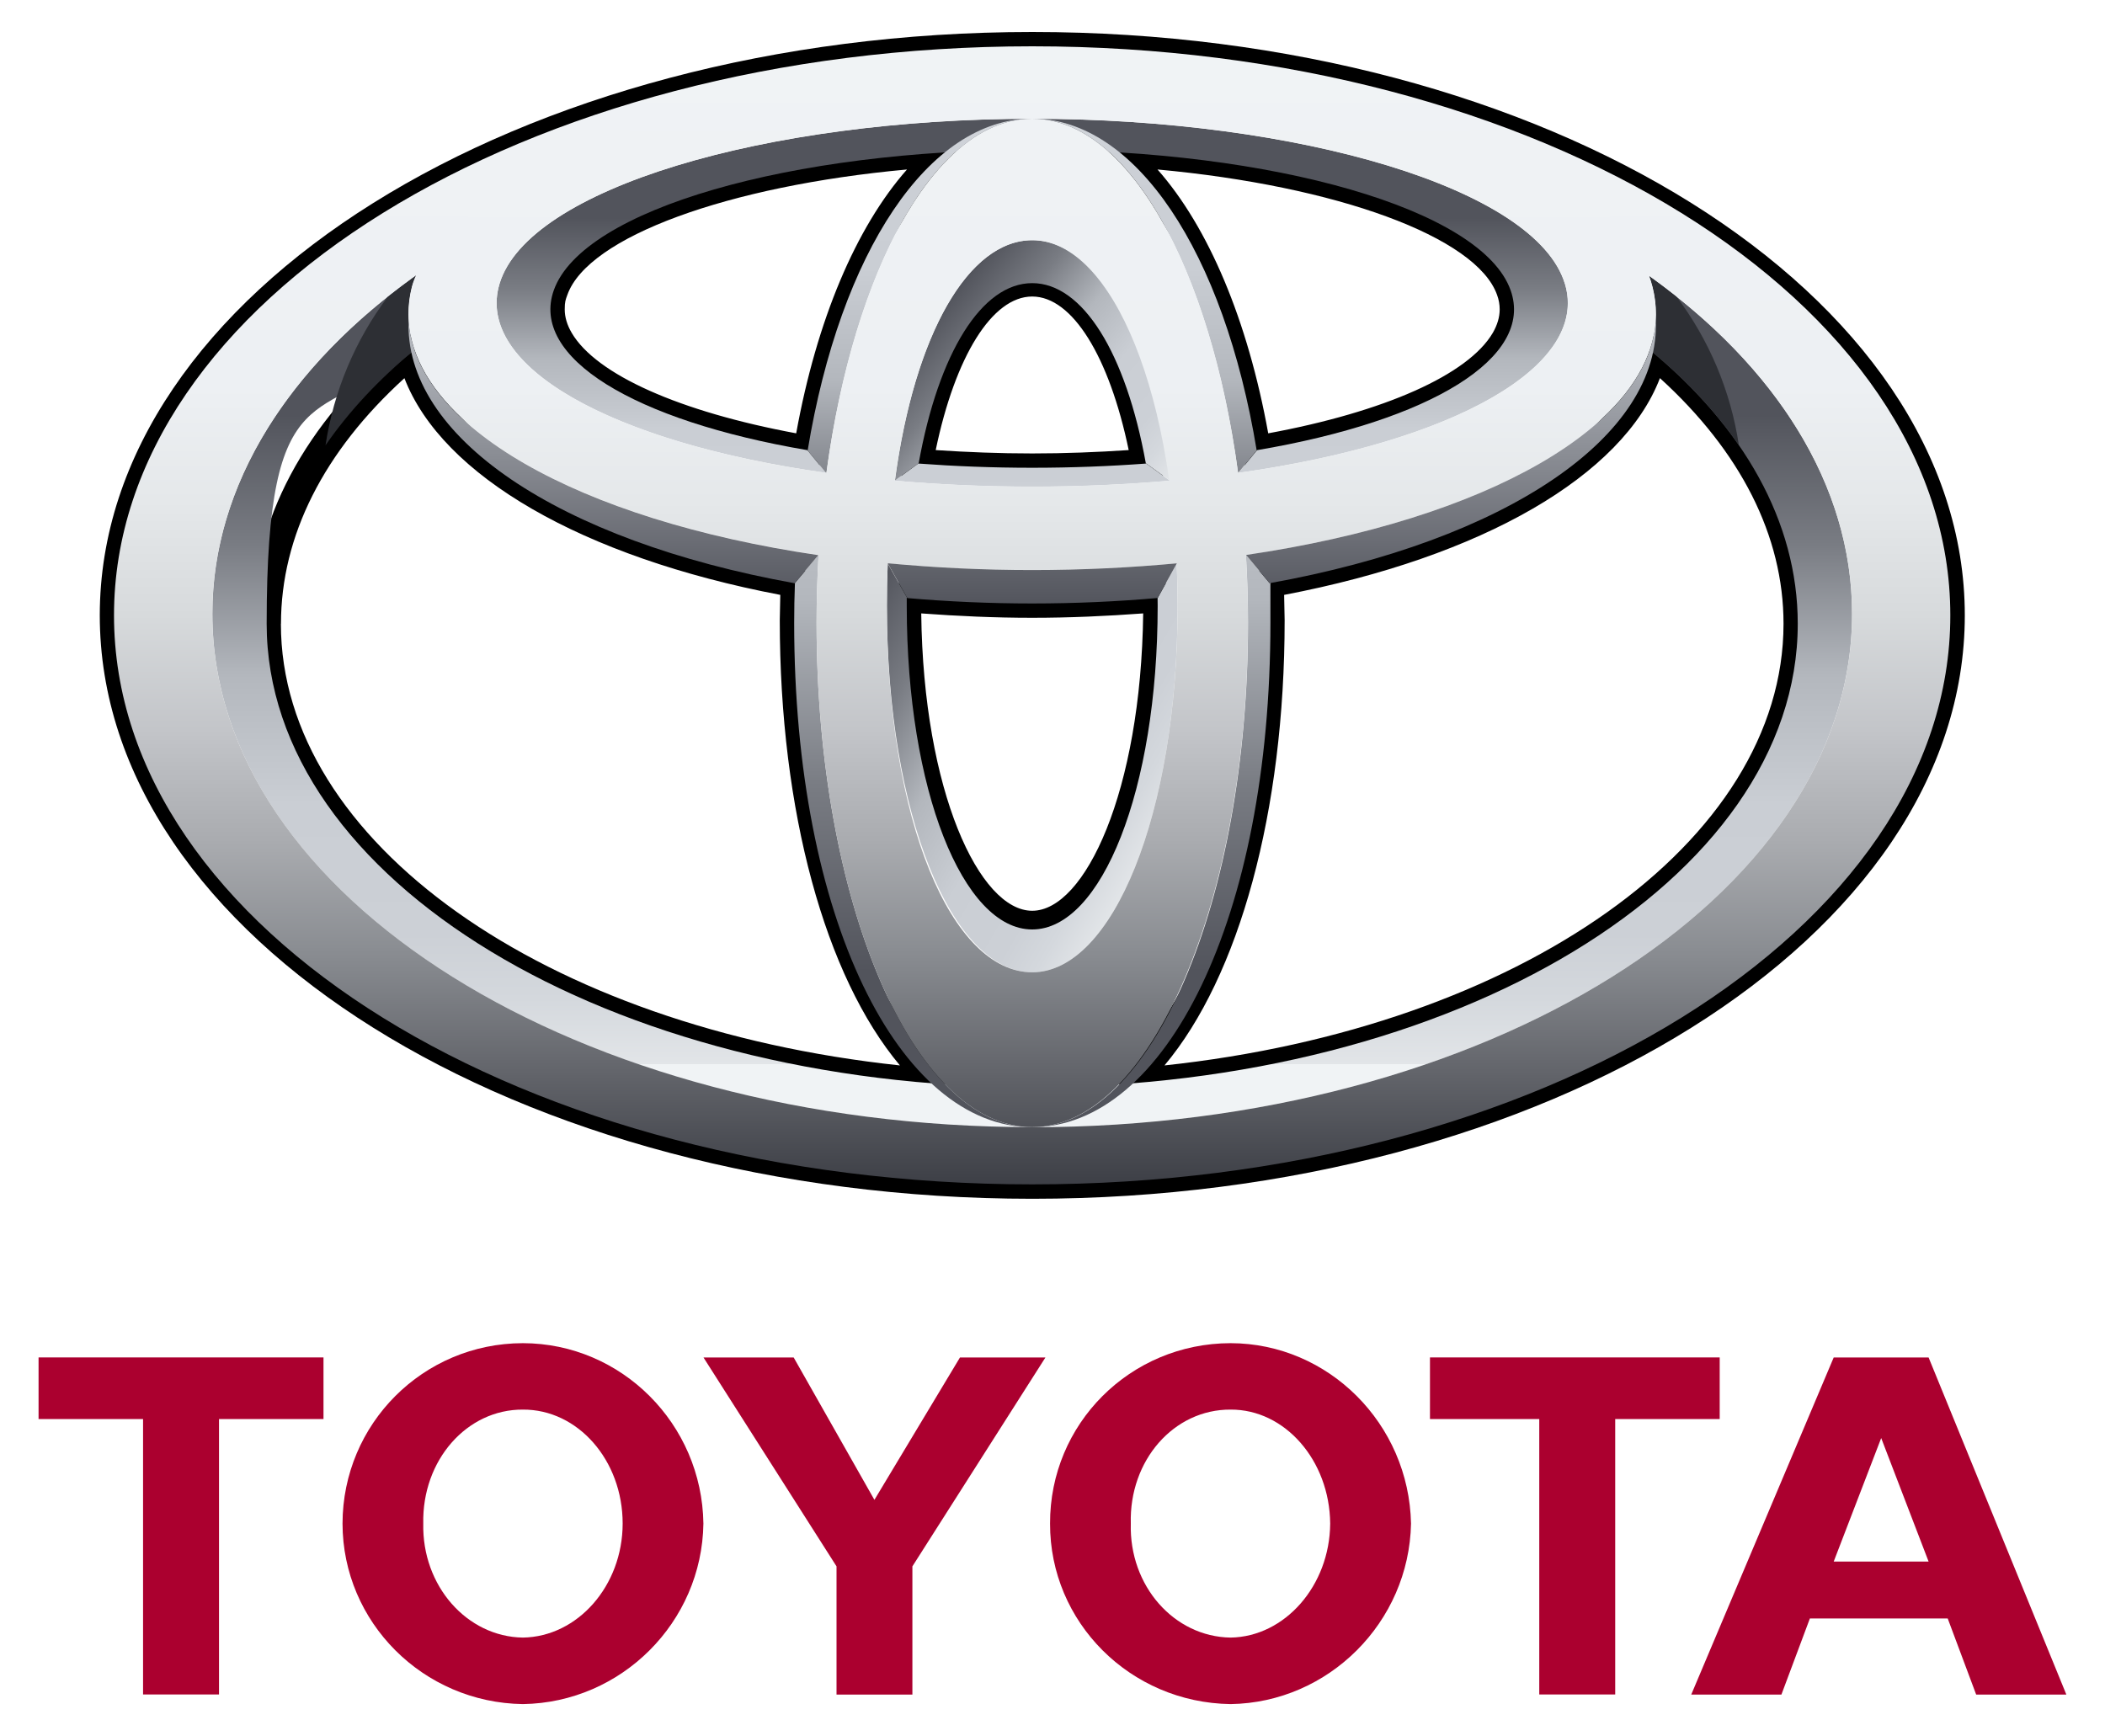
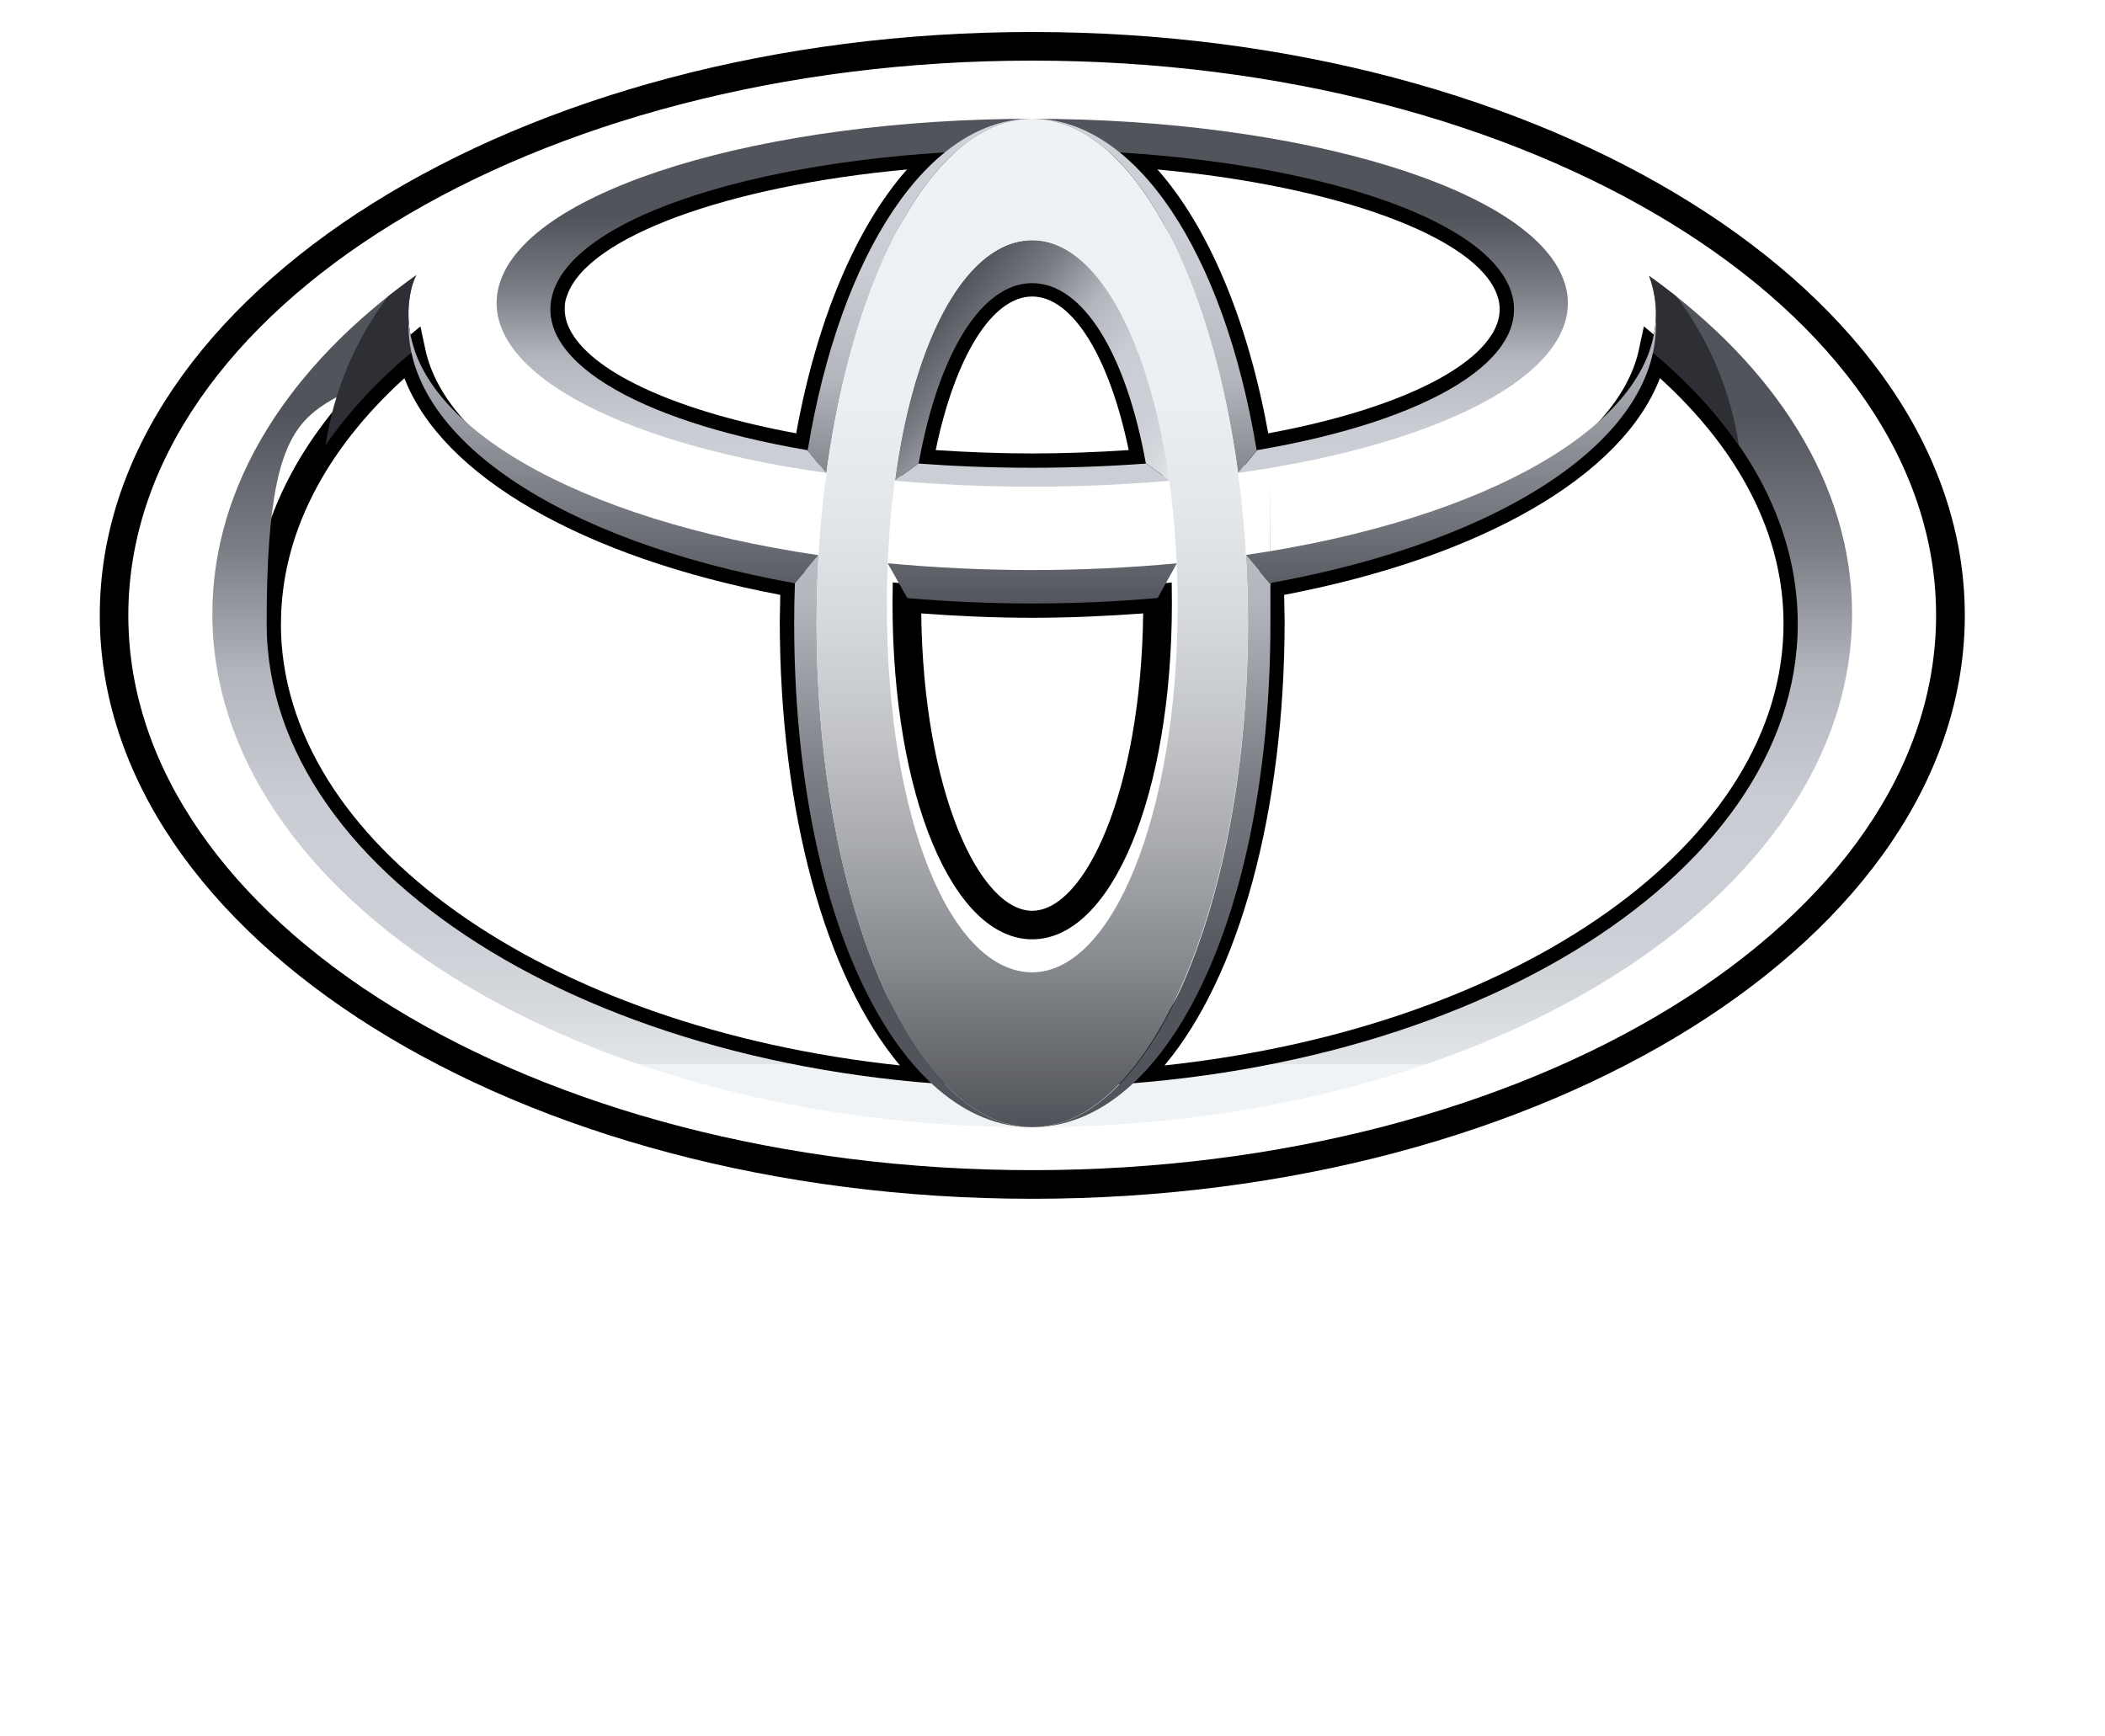
<svg xmlns="http://www.w3.org/2000/svg" id="Capa_1" data-name="Capa 1" version="1.1" viewBox="0 0 2500 2062">
  <defs>
    <style>
      .cls-1 {
        fill: url(#Degradado_sin_nombre_12);
      }

      .cls-1, .cls-2, .cls-3, .cls-4, .cls-5, .cls-6, .cls-7, .cls-8, .cls-9, .cls-10, .cls-11, .cls-12, .cls-13, .cls-14, .cls-15 {
        stroke-width: 0px;
      }

      .cls-2 {
        fill: url(#Degradado_sin_nombre_11);
      }

      .cls-3 {
        fill: url(#Degradado_sin_nombre_10);
      }

      .cls-4 {
        fill: #ab002f;
      }

      .cls-5 {
        fill: #000;
      }

      .cls-6 {
        fill: #2d2f34;
      }

      .cls-7 {
        fill: url(#Degradado_sin_nombre_5);
      }

      .cls-8 {
        fill: url(#Degradado_sin_nombre_4);
      }

      .cls-9 {
        fill: url(#Degradado_sin_nombre_3);
      }

      .cls-10 {
        fill: url(#Degradado_sin_nombre_2);
      }

      .cls-11 {
        fill: url(#Degradado_sin_nombre_8);
      }

      .cls-12 {
        fill: url(#Degradado_sin_nombre_9);
      }

      .cls-13 {
        fill: url(#Degradado_sin_nombre_7);
      }

      .cls-14 {
        fill: url(#Degradado_sin_nombre_6);
      }

      .cls-15 {
        fill: url(#Degradado_sin_nombre);
      }
    </style>
    <linearGradient id="Degradado_sin_nombre" data-name="Degradado sin nombre" x1="-55.9" y1="12.9" x2="-55.9" y2="-77.8" gradientTransform="translate(1701.2 1153.9) scale(8.5)" gradientUnits="userSpaceOnUse">
      <stop offset="0" stop-color="#f0f3f5" />
      <stop offset="0" stop-color="#e2e5e8" />
      <stop offset=".1" stop-color="#d4d8dd" />
      <stop offset=".2" stop-color="#ccd0d6" />
      <stop offset=".4" stop-color="#caced4" />
      <stop offset=".6" stop-color="#b3b7bd" />
      <stop offset=".8" stop-color="#797c83" />
      <stop offset="1" stop-color="#52545c" />
    </linearGradient>
    <linearGradient id="Degradado_sin_nombre_2" data-name="Degradado sin nombre 2" x1="-55.9" y1="-56.2" x2="-55.9" y2="-105.3" gradientTransform="translate(1701.2 1153.9) scale(8.5)" gradientUnits="userSpaceOnUse">
      <stop offset="0" stop-color="#f0f3f5" />
      <stop offset="0" stop-color="#e2e5e8" />
      <stop offset=".1" stop-color="#d4d8dd" />
      <stop offset=".2" stop-color="#ccd0d6" />
      <stop offset=".4" stop-color="#caced4" />
      <stop offset=".6" stop-color="#b3b7bd" />
      <stop offset=".8" stop-color="#797c83" />
      <stop offset="1" stop-color="#52545c" />
    </linearGradient>
    <linearGradient id="Degradado_sin_nombre_3" data-name="Degradado sin nombre 3" x1="-39.6" y1="-65.2" x2="-70.3" y2="-90.9" gradientTransform="translate(1701.2 1153.9) scale(8.5)" gradientUnits="userSpaceOnUse">
      <stop offset="0" stop-color="#f0f3f5" />
      <stop offset="0" stop-color="#e2e5e8" />
      <stop offset=".1" stop-color="#d4d8dd" />
      <stop offset=".2" stop-color="#ccd0d6" />
      <stop offset=".4" stop-color="#caced4" />
      <stop offset=".6" stop-color="#b3b7bd" />
      <stop offset=".8" stop-color="#797c83" />
      <stop offset="1" stop-color="#52545c" />
    </linearGradient>
    <linearGradient id="Degradado_sin_nombre_4" data-name="Degradado sin nombre 4" x1="-36.5" y1="-22.4" x2="-81.2" y2="-48.2" gradientTransform="translate(1701.2 1153.9) scale(8.5)" gradientUnits="userSpaceOnUse">
      <stop offset="0" stop-color="#f0f3f5" />
      <stop offset="0" stop-color="#e2e5e8" />
      <stop offset=".1" stop-color="#d4d8dd" />
      <stop offset=".2" stop-color="#ccd0d6" />
      <stop offset=".4" stop-color="#caced4" />
      <stop offset=".6" stop-color="#b3b7bd" />
      <stop offset=".8" stop-color="#797c83" />
      <stop offset="1" stop-color="#52545c" />
    </linearGradient>
    <linearGradient id="Degradado_sin_nombre_5" data-name="Degradado sin nombre 5" x1="-71.6" y1="-129.4" x2="-71.6" y2="-51.4" gradientTransform="translate(1701.2 1153.9) scale(8.5)" gradientUnits="userSpaceOnUse">
      <stop offset="0" stop-color="#f0f3f5" />
      <stop offset="0" stop-color="#e2e5e8" />
      <stop offset=".1" stop-color="#d4d8dd" />
      <stop offset=".2" stop-color="#ccd0d6" />
      <stop offset=".4" stop-color="#caced4" />
      <stop offset=".6" stop-color="#b3b7bd" />
      <stop offset=".8" stop-color="#797c83" />
      <stop offset="1" stop-color="#52545c" />
    </linearGradient>
    <linearGradient id="Degradado_sin_nombre_6" data-name="Degradado sin nombre 6" x1="-40.3" y1="-129.4" x2="-40.3" y2="-51.4" gradientTransform="translate(1701.2 1153.9) scale(8.5)" gradientUnits="userSpaceOnUse">
      <stop offset="0" stop-color="#f0f3f5" />
      <stop offset="0" stop-color="#e2e5e8" />
      <stop offset=".1" stop-color="#d4d8dd" />
      <stop offset=".2" stop-color="#ccd0d6" />
      <stop offset=".4" stop-color="#caced4" />
      <stop offset=".6" stop-color="#b3b7bd" />
      <stop offset=".8" stop-color="#797c83" />
      <stop offset="1" stop-color="#52545c" />
    </linearGradient>
    <linearGradient id="Degradado_sin_nombre_7" data-name="Degradado sin nombre 7" x1="-39.3" y1="-130" x2="-39.3" y2="0" gradientTransform="translate(1701.2 1153.9) scale(8.5)" gradientUnits="userSpaceOnUse">
      <stop offset="0" stop-color="#f0f3f5" />
      <stop offset="0" stop-color="#e2e5e8" />
      <stop offset=".1" stop-color="#d4d8dd" />
      <stop offset=".2" stop-color="#ccd0d6" />
      <stop offset=".4" stop-color="#caced4" />
      <stop offset=".6" stop-color="#b3b7bd" />
      <stop offset=".8" stop-color="#797c83" />
      <stop offset="1" stop-color="#52545c" />
    </linearGradient>
    <linearGradient id="Degradado_sin_nombre_8" data-name="Degradado sin nombre 8" x1="-72.6" y1="-130" x2="-72.6" y2="0" gradientTransform="translate(1701.2 1153.9) scale(8.5)" gradientUnits="userSpaceOnUse">
      <stop offset="0" stop-color="#f0f3f5" />
      <stop offset="0" stop-color="#e2e5e8" />
      <stop offset=".1" stop-color="#d4d8dd" />
      <stop offset=".2" stop-color="#ccd0d6" />
      <stop offset=".4" stop-color="#caced4" />
      <stop offset=".6" stop-color="#b3b7bd" />
      <stop offset=".8" stop-color="#797c83" />
      <stop offset="1" stop-color="#52545c" />
    </linearGradient>
    <linearGradient id="Degradado_sin_nombre_9" data-name="Degradado sin nombre 9" x1="-55.9" y1="-129.4" x2="-55.9" y2="29.8" gradientTransform="translate(1701.2 1153.9) scale(8.5)" gradientUnits="userSpaceOnUse">
      <stop offset="0" stop-color="#f0f3f5" />
      <stop offset=".3" stop-color="#edf0f3" />
      <stop offset=".4" stop-color="#e5e8ea" />
      <stop offset=".5" stop-color="#d7dadc" />
      <stop offset=".6" stop-color="#c3c5c9" />
      <stop offset=".7" stop-color="#a9abaf" />
      <stop offset=".8" stop-color="#888b90" />
      <stop offset=".9" stop-color="#63656b" />
      <stop offset="1" stop-color="#3d3f46" />
    </linearGradient>
    <linearGradient id="Degradado_sin_nombre_10" data-name="Degradado sin nombre 10" x1="-55.9" y1="-129.4" x2="-55.9" y2="29.8" gradientTransform="translate(1701.2 1153.9) scale(8.5)" gradientUnits="userSpaceOnUse">
      <stop offset="0" stop-color="#f0f3f5" />
      <stop offset=".3" stop-color="#edf0f3" />
      <stop offset=".4" stop-color="#e5e8ea" />
      <stop offset=".5" stop-color="#d7dadc" />
      <stop offset=".6" stop-color="#c3c5c9" />
      <stop offset=".7" stop-color="#a9abaf" />
      <stop offset=".8" stop-color="#888b90" />
      <stop offset=".9" stop-color="#63656b" />
      <stop offset="1" stop-color="#3d3f46" />
    </linearGradient>
    <linearGradient id="Degradado_sin_nombre_11" data-name="Degradado sin nombre 11" x1="-55.9" y1="-129.3" x2="-55.9" y2="29.8" gradientTransform="translate(1701.2 1153.9) scale(8.5)" gradientUnits="userSpaceOnUse">
      <stop offset="0" stop-color="#f0f3f5" />
      <stop offset=".3" stop-color="#edf0f3" />
      <stop offset=".4" stop-color="#e5e8ea" />
      <stop offset=".5" stop-color="#d7dadc" />
      <stop offset=".6" stop-color="#c3c5c9" />
      <stop offset=".7" stop-color="#a9abaf" />
      <stop offset=".8" stop-color="#888b90" />
      <stop offset=".9" stop-color="#63656b" />
      <stop offset="1" stop-color="#3d3f46" />
    </linearGradient>
    <linearGradient id="Degradado_sin_nombre_12" data-name="Degradado sin nombre 12" x1="-55.9" y1="-96.4" x2="-55.9" y2="-51" gradientTransform="translate(1701.2 1153.9) scale(8.5)" gradientUnits="userSpaceOnUse">
      <stop offset="0" stop-color="#caced4" />
      <stop offset="1" stop-color="#52545c" />
    </linearGradient>
  </defs>
-   <path class="cls-4" d="M1247.1,1809.7c-.4-118.5,95.1-214.1,214.4-214.3,116.3.2,211.9,95.8,214.3,214.3-2.3,117.2-97.9,212.7-214.3,214.4-119.3-1.7-214.7-97.2-214.4-214.4ZM1461.5,1945.1c64.4-1,117.7-61.5,118.3-135.4-.7-75.3-54-135.8-118.3-135.4-67.2-.4-120.6,60.1-118.5,135.4-2.1,73.9,51.3,134.4,118.5,135.4M1918.3,1685.5v327.2h-90.2v-327.2h-129.8v-73.2h344.1v73.2h-124.1ZM2149.5,1922.4l-33.8,90.4h-107.1l169.2-400.4h112.7l163.6,400.4h-107.1l-33.8-90.4h-163.7ZM2234.2,1854.8h56.3l-56.3-146.7-56.4,146.7h56.4ZM260.1,1685.5v327.2h-90.2v-327.2H45.8v-73.2h338.4v73.2h-124.1ZM406.8,1809.7c.2-118.5,95.6-214.1,214.2-214.3,117.1.2,212.7,95.8,214.4,214.3-1.7,117.2-97.3,212.7-214.4,214.4-118.6-1.7-214-97.2-214.2-214.4h0ZM621,1945.1c65.1-1,118.4-61.5,118.5-135.4,0-75.3-53.3-135.8-118.5-135.4-66.5-.4-119.9,60.1-118.3,135.4-1.6,73.9,51.8,134.4,118.3,135.4M1038.5,2012.8h45.1v-152.3l158-248.1h-101.5l-101.6,169.1-95.9-169.1h-107.1l158,248.1v152.3h45.1Z" />
  <path class="cls-5" d="M118.5,730.9c0,382.1,496.8,693,1107.5,693s1107.5-310.9,1107.5-693c0-382.1-496.8-692.9-1107.5-692.9S118.5,348.8,118.5,730.9ZM152.4,730.9c0-363.3,481.5-658.9,1073.5-658.9s1073.5,295.6,1073.5,658.9-481.6,659-1073.5,659c-591.9,0-1073.5-295.6-1073.5-659h0Z" />
  <path class="cls-5" d="M1121.3,163.9c-259.2,15.8-447.5,84.5-479.5,175-3.3,9.1-5,18.7-5,28.4,0,15.3,4.3,30.5,12.9,45.1,36,61.3,147.6,111.8,306.5,138.9l16.8,2.8,2.8-16.8c26.1-159.1,83.3-284.2,157.1-343.3l41.8-33.5-53.5,3.3ZM679,395.4c-5.5-9.4-8.3-18.7-8.3-27.9s1-11.4,3.1-17.2c24.5-69.1,190.9-129.5,403.4-149-60.6,68.6-107.3,179.1-131.6,313.4-138.1-25.6-237.4-69.6-266.6-119.3h0ZM1073.9,547.6l-3.3,18.5,18.8,1.4c44.5,3.3,90.4,5.1,136.6,5.1s92.2-1.8,136.6-5.1l18.7-1.4-3.3-18.5c-25.6-143.6-82.4-229.3-152-229.3s-126.5,85.8-152,229.3h0ZM1225.9,352.2c47.6,0,91.5,71.2,114.6,182.4-37.6,2.5-75.9,4-114.6,4s-77-1.5-114.6-4c23.1-111.2,67-182.4,114.6-182.4h0ZM1318.8,194.1c73.8,59.1,131.1,184.2,157.2,343.3l2.8,16.8,16.8-2.8c159-27.1,270.7-77.7,306.5-139,13.9-23.6,16.6-49,8-73.5-32.1-90.5-220.4-159.2-479.5-175l-53.4-3.3,41.7,33.5ZM1374.7,201.3c212.5,19.5,378.9,80,403.3,149,2.1,5.7,3.1,11.4,3.1,17.2,0,9.2-2.8,18.5-8.2,27.9-29.3,49.8-128.7,93.8-266.7,119.3-24.3-134.3-70.9-244.8-131.5-313.4h0ZM477.7,405.7c-116.5,97.6-178.1,213.5-178.1,335.3,0,286.5,349.4,528.7,812.6,563.2l51.7,3.9-39.4-33.7c-101.5-86.8-164.5-292.8-164.5-537.6l1.1-57.8-14.2-2.9c-243.7-43.7-417-146.1-441.7-260.9l-5.9-27.5-21.6,18.1h0ZM333.7,740.9c0-104.4,50.9-204.7,146.6-291.7,44.6,115.9,211.1,212.5,446.4,257.4-.3,13.3-.6,30.1-.6,30.1,0,227,53.9,423,142.7,528.8-422.1-45-735.2-265.5-735.2-524.6h0ZM1060,710.3v6.2c-.1,227.6,71.2,399.2,165.9,399.2s165.9-171.7,165.9-399.2l-.2-24.6-18.2,1.6c-48.1,4.2-97.7,6.3-147.4,6.3s-99.4-2.1-147.4-6.3l-18.3-1.7-.2,18.5ZM1357.7,728.6c-2.6,211.7-69.3,353.2-131.8,353.2s-129.3-141.5-131.8-353.2c43.2,3.2,87.3,5.2,131.8,5.2s88.5-2,131.8-5.2ZM1946.5,415.1c-24.7,114.7-198,217.2-441.6,260.9l-14.3,2.7,1.1,58.1c0,244.8-63.1,450.8-164.5,537.6l-39.4,33.7,51.7-3.9c463.3-34.5,812.6-276.7,812.6-563.2s-61.6-237.7-178.1-335.3l-21.6-18.1-6,27.6ZM1971.5,449.2c95.7,87.1,146.7,187.3,146.7,291.7,0,259.1-313.1,479.5-735.2,524.6,88.8-105.8,142.7-301.8,142.7-528.8,0,0-.3-16.8-.6-30.1,235.3-44.9,401.8-141.5,446.3-257.4h0Z" />
  <path class="cls-15" d="M1958.5,327.7c1.6,4.3,3,8.7,4.1,13.1,6.4,25.5,5.1,50.4-3.2,74.8,110.5,91.1,175.7,203.5,175.7,325.3,0,304-407.1,550.5-909.2,550.5s-909.2-246.5-909.2-550.5,65.2-234.2,175.6-325.3c-8.2-24.4-9.6-49.4-3.2-74.8,1.3-4.8,3.1-9.5,5.3-14-150.8,107.4-242.2,248.2-242.2,402.5,0,336.7,435.9,609.6,973.7,609.6s973.7-272.9,973.7-609.6c0-153.9-91.1-294.4-241.1-401.6h0Z" />
  <path class="cls-10" d="M1361.2,550.6c-42.9,3.2-88.1,5-135.3,5s-92.3-1.8-135.2-5h-.1l-28,20.4c51.7,4.5,106.4,7.1,163.4,7.1s111.7-2.6,163.5-7.1l-28.2-20.4ZM1858.5,337c-34.2-113-315.9-195.9-632.6-195.9s-598.4,83-632.6,195.9c-29.7,98,132.3,188.7,387.8,224.7l-22.2-27c-206.7-35.2-329.5-110.2-301.2-189.9,34.3-96.8,283.8-166.9,568.2-166.9s533.9,70.1,568.2,166.9c28.3,79.8-94.5,154.8-301.2,189.9l-22.1,27c255.4-36,417.5-126.7,387.8-224.7h0Z" />
  <path class="cls-9" d="M1091,550.6c23.7-131.9,75.2-214.3,134.9-214.3s111.2,82.4,135,214.3h.5l27.8,20.1c-23.4-174.1-87.6-285.4-163.2-285.4s-139.8,111.3-163.1,285.4l27.7-20.1h.5Z" />
-   <path class="cls-8" d="M1397.5,669.4l-22.7,41.1c0,3,.1,6.1.1,9.2,0,218.6-66.8,384.3-149,384.3s-149-165.7-149-384.3,0-6.9.1-10.2l-22.7-40.1c-.7,16.7-1,33.3-1,50,0,247.8,77.3,435.5,172.6,435.5s172.7-187.7,172.7-435.5c0-16.7-.4-33.3-1.1-50h0Z" />
  <path class="cls-7" d="M981.5,561.7c32.7-242,129.7-420.7,244.4-420.7-123,0-227.8,158.3-266.7,394.1l21.9,26.7h.3Z" />
  <path class="cls-14" d="M1470.4,561.7h.2l21.9-26.7c-38.8-235.8-143.7-394.1-266.6-394.1,114.7,0,211.8,178.7,244.5,420.7Z" />
  <path class="cls-13" d="M1507.8,692.6l-27.9-33.3h-.2c1.6,26.4,2.5,53.3,2.5,80.6,0,330.8-114.7,598.9-256.2,598.9,158.6,0,282.8-248.7,282.8-598.9s-.3-31.7-.9-47.3Z" />
  <path class="cls-11" d="M969.8,739.9c0-27.3.9-54.2,2.4-80.6h-.2l-27.9,33.2c-.6,15.8-.9,31.6-.9,47.5,0,350.2,124.2,598.9,282.8,598.9-141.4,0-256.2-268.2-256.2-598.9h0Z" />
  <path class="cls-6" d="M1959.4,415.6c42.3,34.9,77.9,72.9,105.8,113.3-9.7-64.2-35.2-125-74.3-176.9-10.6-8.4-21.3-16.5-32.3-24.3,1.6,4.3,3,8.7,4.1,13.1,6.4,25.4,5.1,50.4-3.2,74.8h0ZM492.3,415.6c-8.2-24.4-9.6-49.4-3.2-74.8,1.3-4.8,3.1-9.5,5.3-14-11.3,8.2-22.5,16.6-33.5,25.2-39.1,51.9-64.6,112.7-74.3,176.9,27.9-40.4,63.4-78.4,105.7-113.3Z" />
-   <path class="cls-12" d="M135.4,730.9c0-373.3,488.2-675.9,1090.5-675.9s1090.4,302.7,1090.4,675.9-488.2,675.9-1090.4,675.9c-602.3,0-1090.5-302.5-1090.5-675.9h0ZM1225.9,1338.9c537.7,0,973.7-272.9,973.7-609.6S1763.6,119.4,1225.9,119.4,252.2,392.5,252.2,729.2s435.9,609.6,973.7,609.6Z" />
  <path class="cls-3" d="M969.8,739.9c0-327.3,114.7-598.9,256.1-598.9s256.2,271.6,256.2,598.9-114.7,598.9-256.2,598.9-256.1-268.2-256.1-598.9h0ZM1225.9,1154.9c95.4,0,172.7-187.7,172.7-435.4s-77.3-434.2-172.7-434.2-172.6,177.1-172.6,434.2,77.3,435.4,172.6,435.4Z" />
-   <path class="cls-2" d="M489.2,340.8c28.1-111.3,368-273.2,736.7-273.2s696.9,115.7,736.7,273.2c44.6,176.5-283,336.3-736.7,336.3s-781.4-159.8-736.7-336.3h0ZM1225.9,141c-316.6,0-598.4,83-632.6,195.9-38.3,126.5,242.9,241,632.6,241s670.9-114.5,632.6-241c-34.2-113-315.9-195.9-632.6-195.9Z" />
  <path class="cls-1" d="M1054,669h.2c0,.1,23.4,41.4,23.4,41.4,47.6,4.1,97.1,6.4,148.3,6.4s101.1-2.3,149-6.5l22.8-41.2h.1c-54.8,5.1-112.2,8-171.9,8-57.4,0-114.8-2.7-172-8.1h0ZM1966.5,379c-5.8,126.2-199.9,238.1-486.7,280.2h.1c0,.1,28,33.5,28,33.5,280.6-50.4,465.3-174.4,458.6-313.8h0ZM485.3,379c-6.6,139.5,178,263.3,458.6,313.8l28-33.4h0c-286.9-42.2-480.8-154.1-486.7-280.3h0Z" />
</svg>